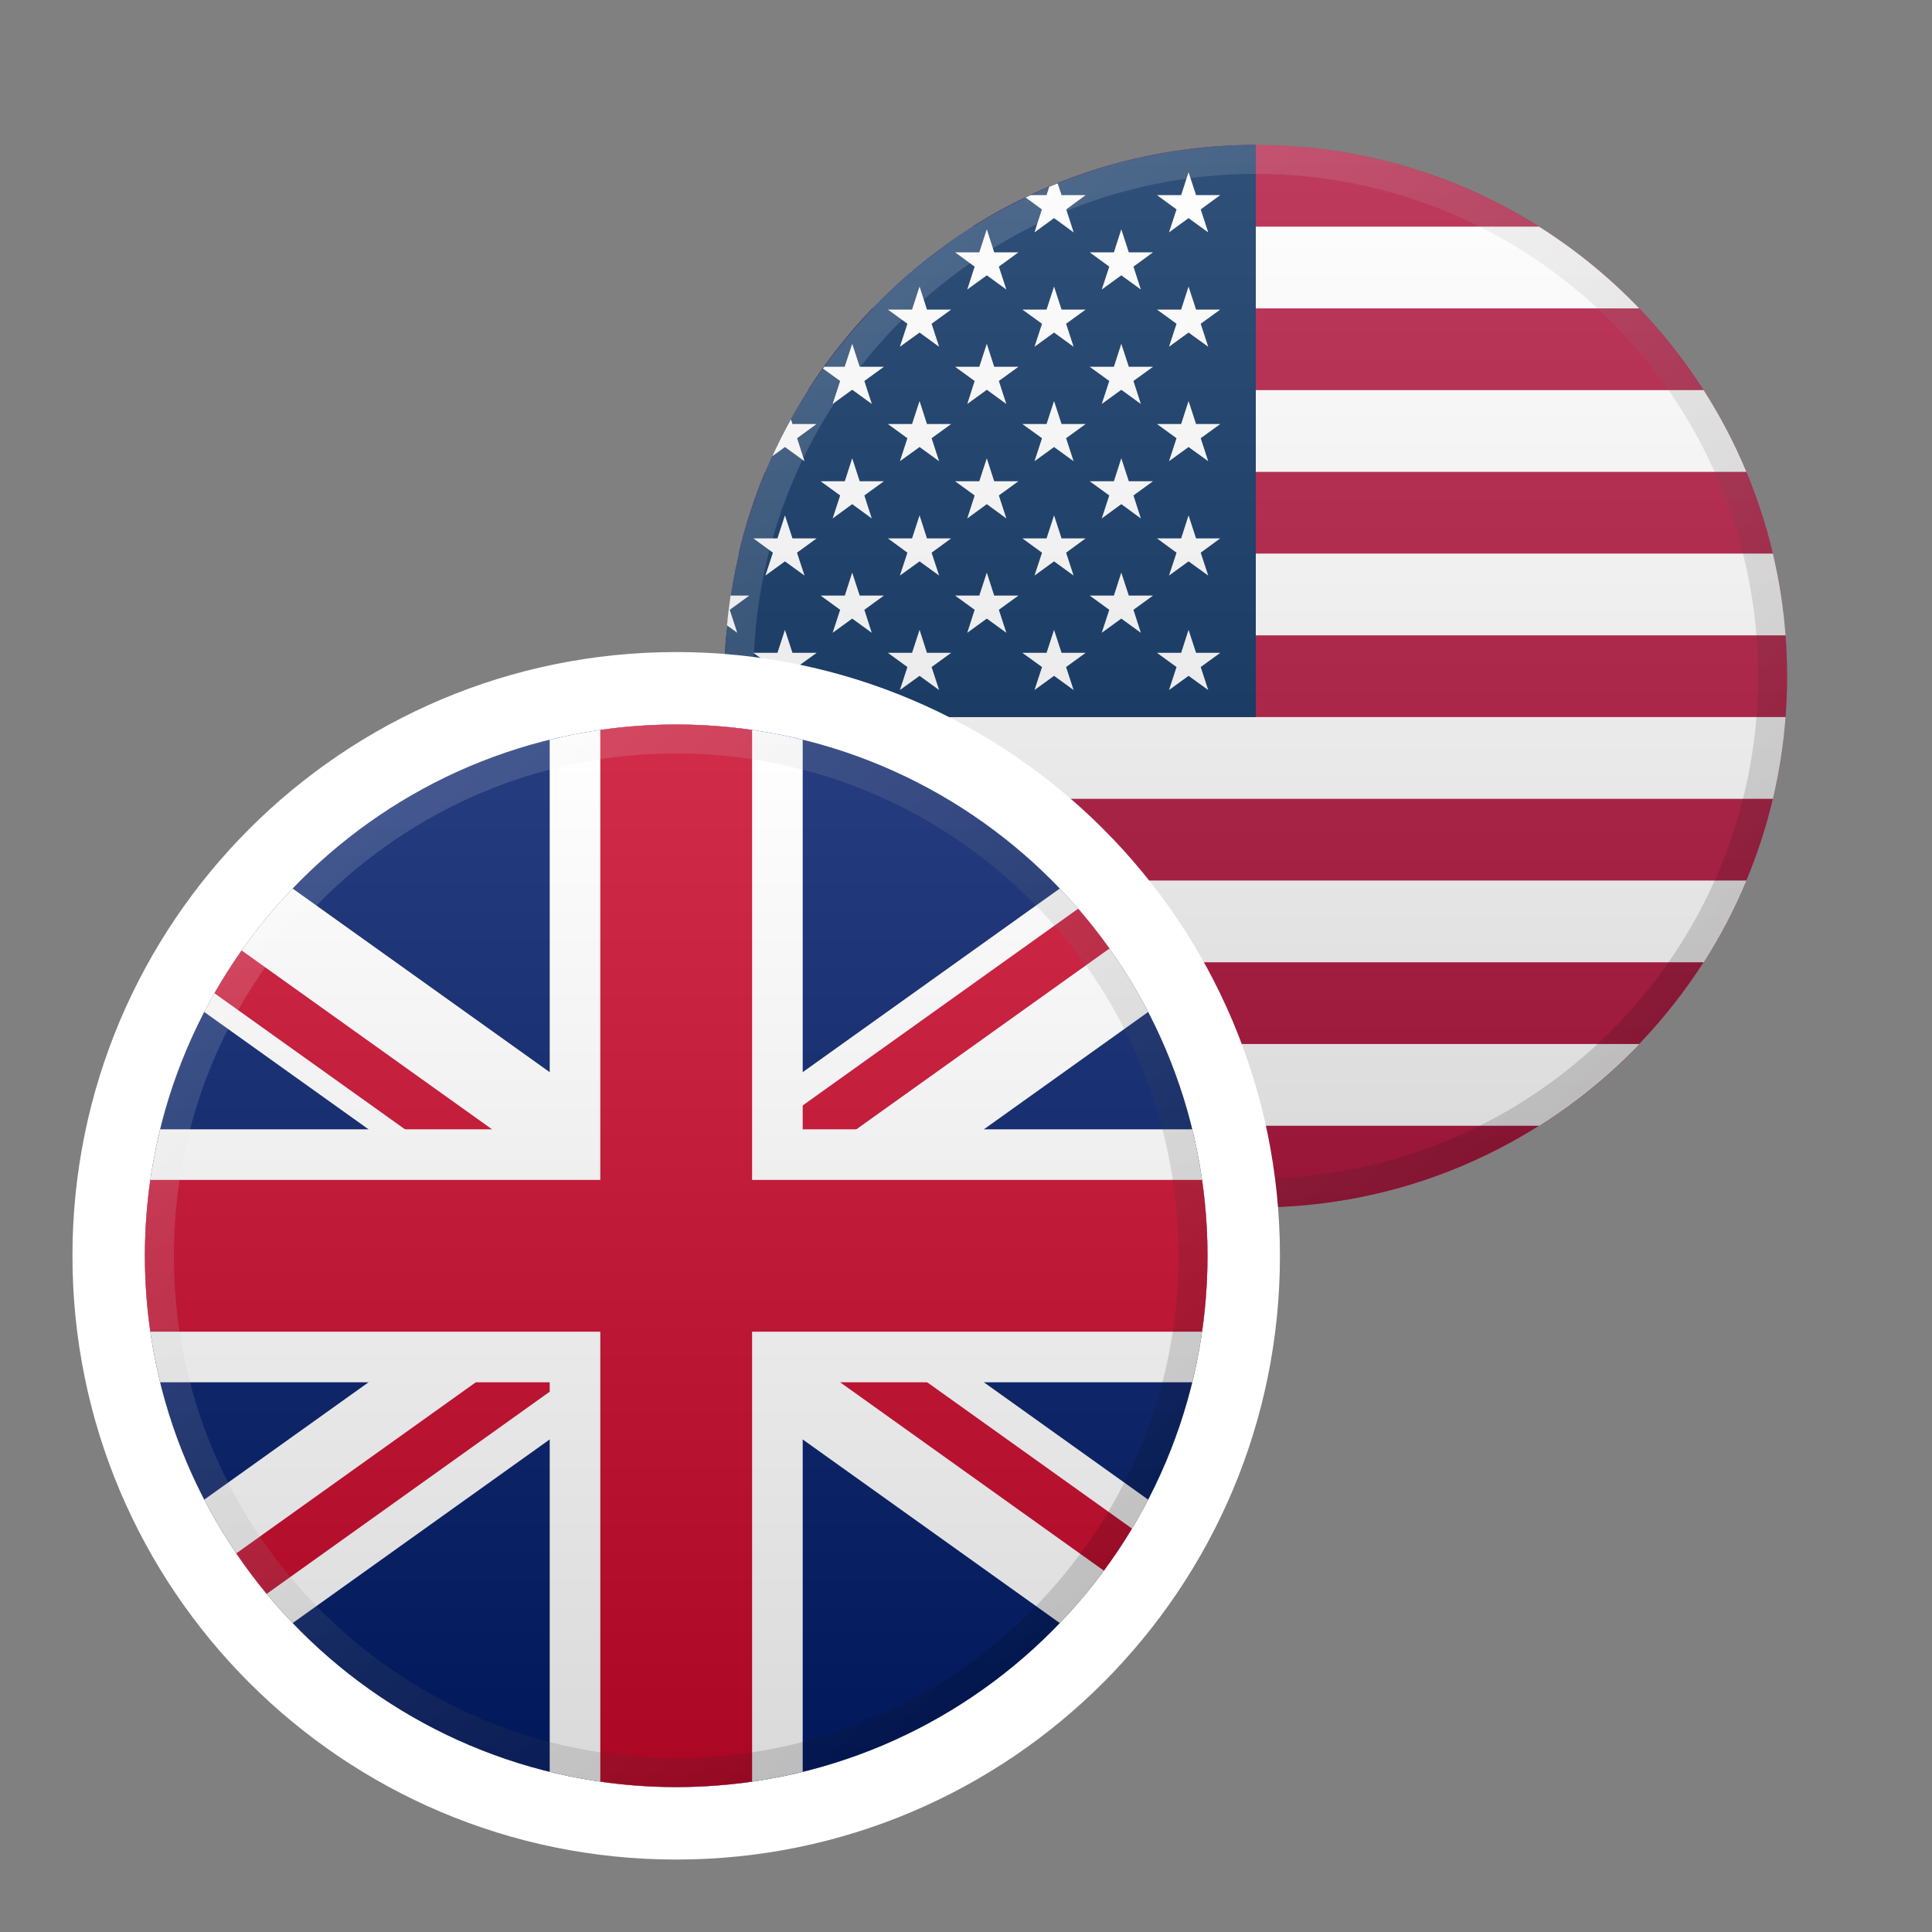
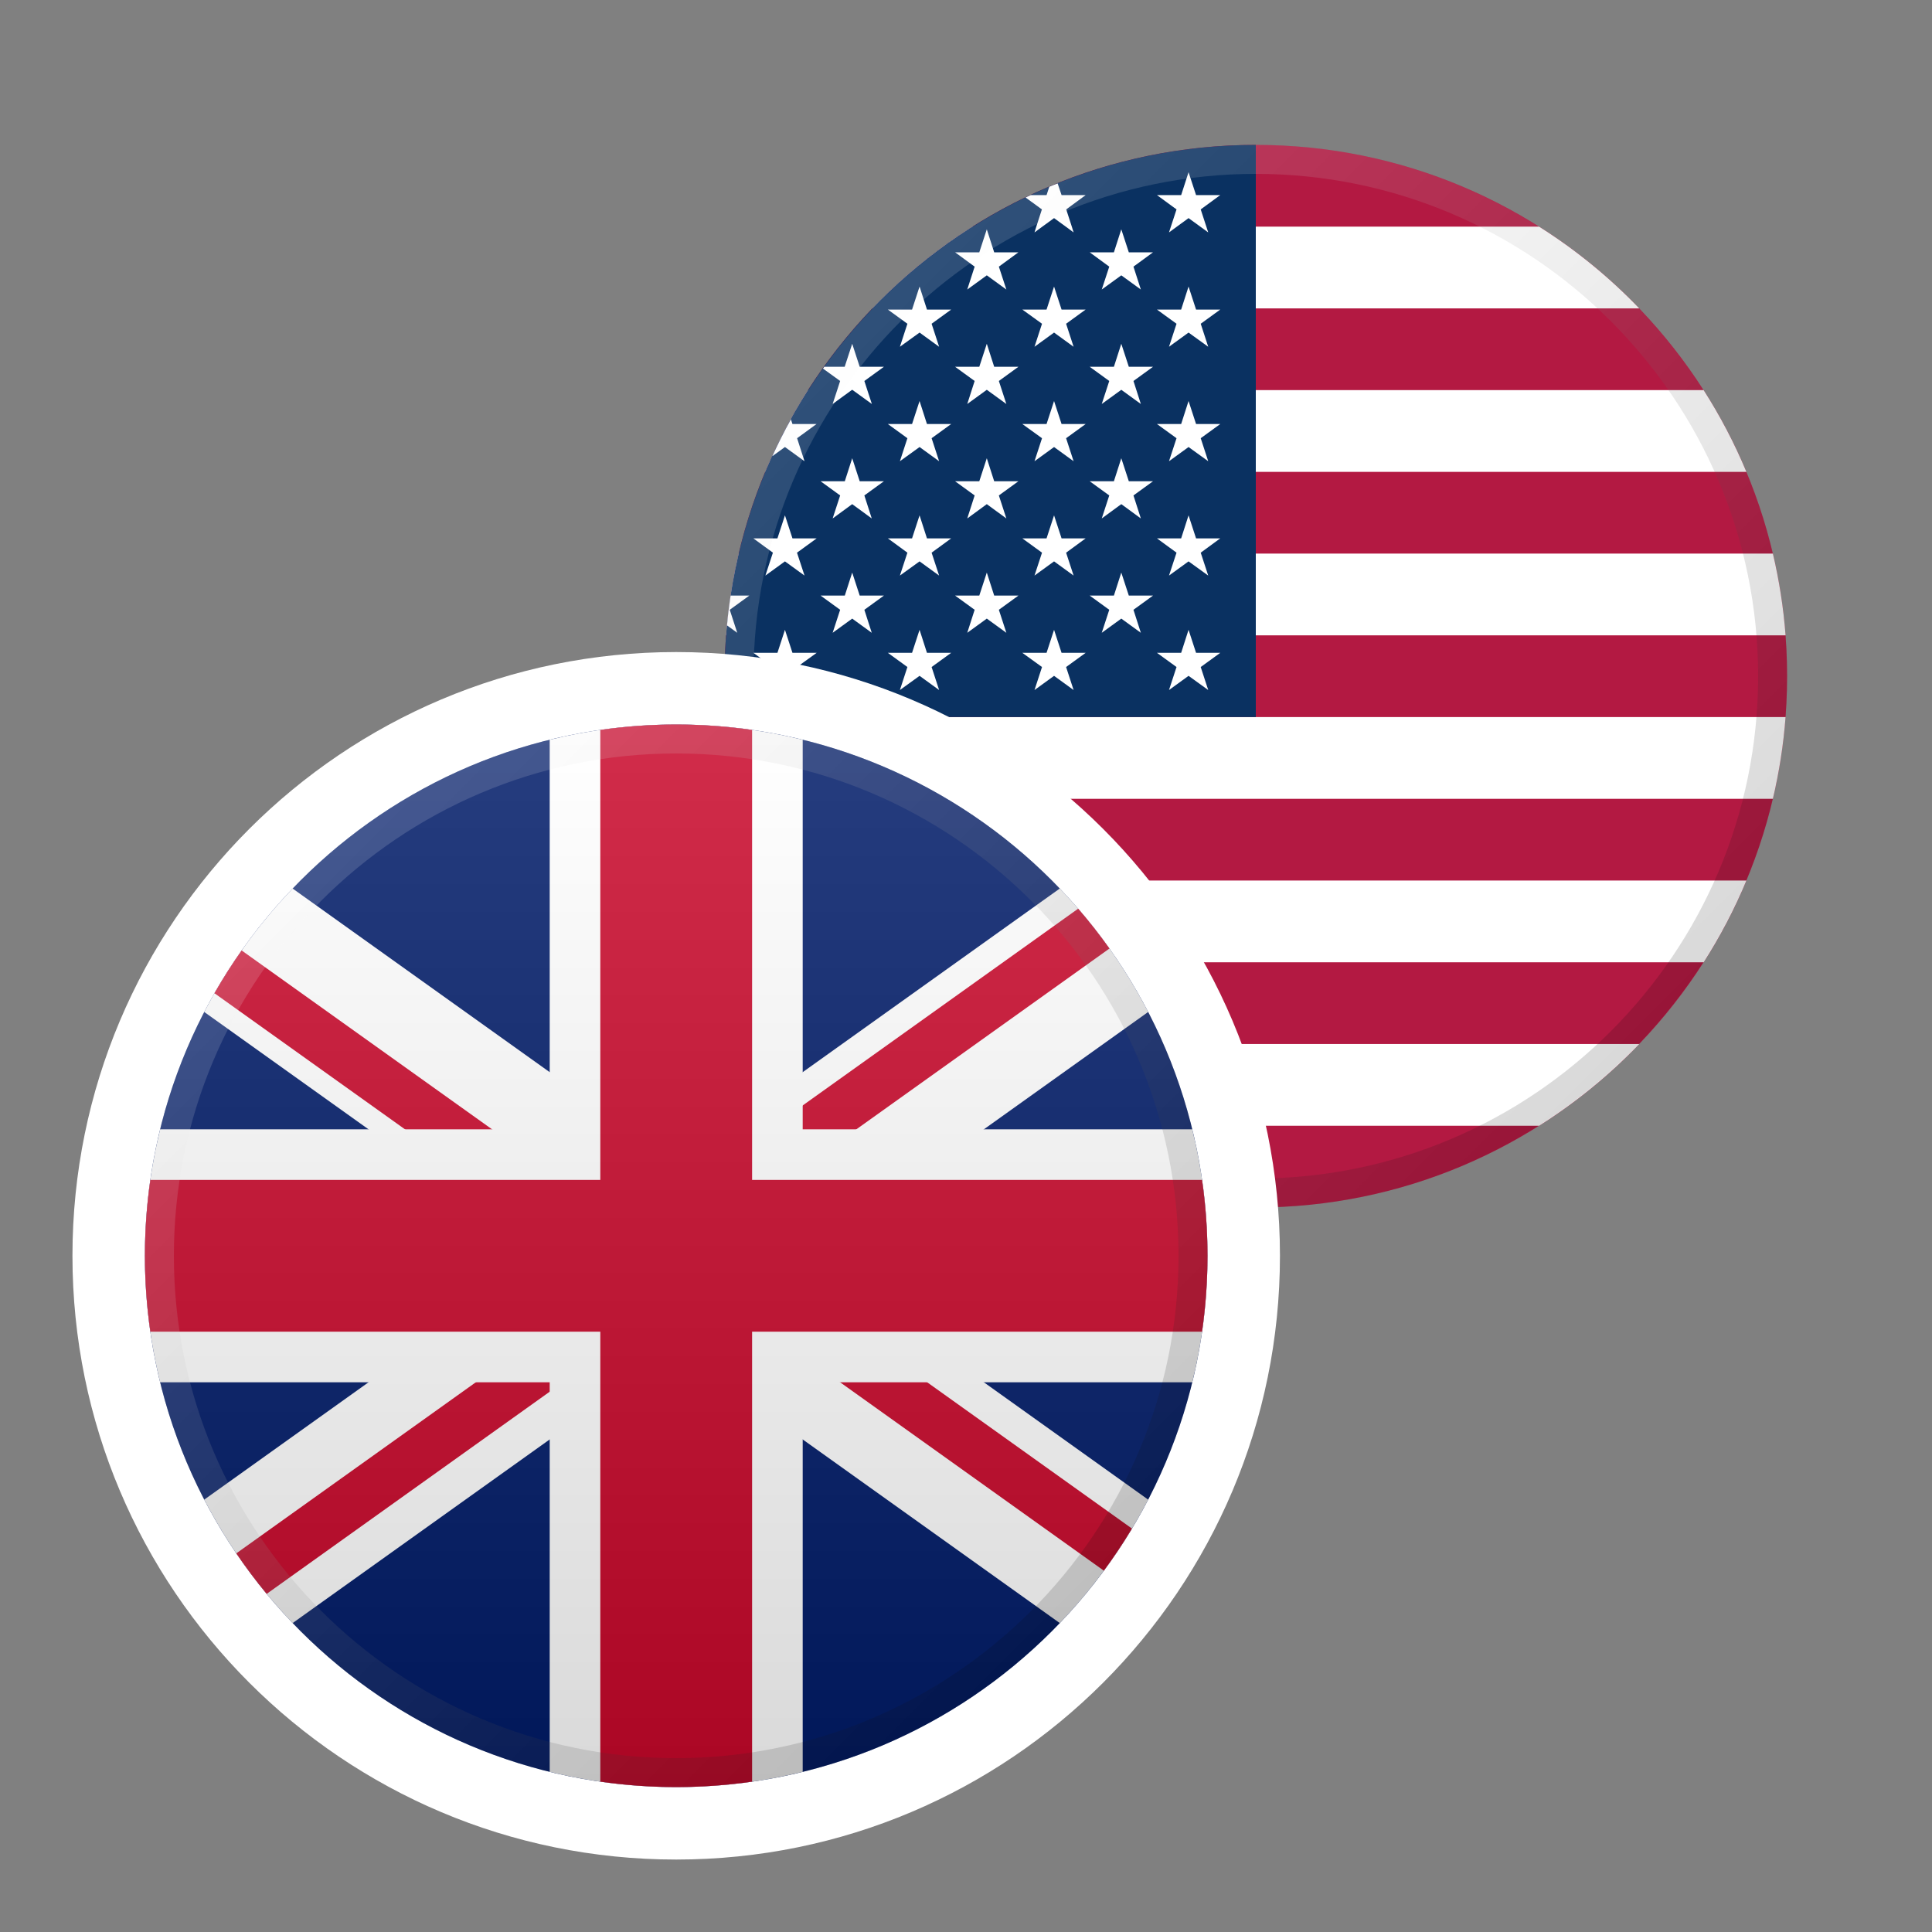
<svg xmlns="http://www.w3.org/2000/svg" xmlns:xlink="http://www.w3.org/1999/xlink" data-name="Calque 1" width="1200" height="1200" viewBox="0 0 400 400">
  <rect x="0" y="0" width="400" height="400" fill="#808080" stroke="none" />
  <defs>
    <linearGradient id="Dégradé_sans_nom" data-name="Dégradé sans nom" x1="260" y1="30" x2="260" y2="250" gradientUnits="userSpaceOnUse">
      <stop offset="0" stop-color="#fff" />
      <stop offset="1" stop-color="#000" />
    </linearGradient>
    <linearGradient id="Dégradé_sans_nom_2" data-name="Dégradé sans nom 2" x1="182.259" y1="62.25" x2="337.751" y2="217.741" gradientUnits="userSpaceOnUse">
      <stop offset="0" stop-color="#fff" />
      <stop offset="1" stop-color="#000" />
    </linearGradient>
    <linearGradient id="Dégradé_sans_nom-2" data-name="Dégradé sans nom" x1="140" y1="150" x2="140" y2="370" xlink:href="#Dégradé_sans_nom" />
    <linearGradient id="Dégradé_sans_nom_3" data-name="Dégradé sans nom 3" x1="62.259" y1="182.25" x2="217.751" y2="337.741" gradientUnits="userSpaceOnUse">
      <stop offset="0" stop-color="#fff" />
      <stop offset="1" stop-color="#000" />
    </linearGradient>
  </defs>
  <g>
    <path d="M370,140c0,60.751-49.249,110-110,110s-110-49.249-110-110,49.249-110,110-110,110,49.249,110,110Z" fill="#b31942" stroke-width="0" />
    <path d="M158.436,182.308h203.127c-2.469,5.92-5.436,11.58-8.857,16.923h-185.414c-3.421-5.343-6.388-11.003-8.857-16.923ZM152.949,165.385h214.102c1.298-5.494,2.189-11.145,2.629-16.923h-219.359c.44,5.778,1.331,11.429,2.629,16.923ZM201.362,233.077h117.276c7.587-4.79,14.549-10.479,20.734-16.923h-158.743c6.184,6.444,13.146,12.133,20.734,16.923ZM180.629,63.846h158.743c-6.184-6.444-13.146-12.133-20.734-16.923h-117.276c-7.587,4.79-14.549,10.479-20.734,16.923ZM150.321,131.538h219.359c-.44-5.778-1.331-11.429-2.629-16.923h-214.102c-1.298,5.494-2.189,11.145-2.629,16.923ZM158.436,97.692h203.127c-2.469-5.92-5.436-11.58-8.857-16.923h-185.414c-3.421,5.343-6.388,11.003-8.857,16.923Z" fill="#fff" stroke-width="0" />
    <path d="M150,140c0,2.847.108,5.669.321,8.462h109.679V30c-60.751,0-110,49.249-110,110Z" fill="#0a3161" stroke-width="0" />
    <path d="M246.077,35.653l1.555,4.74h5.011l-4.048,2.962,1.555,4.764-4.073-2.962-4.048,2.962,1.558-4.764-4.051-2.962h5.011l1.531-4.74ZM220.75,43.355l4.024-2.962h-4.987l-.815-2.419c-.565.222-1.16.444-1.728.691l-.565,1.728h-3.286c-.37.173-.716.346-1.061.494l3.382,2.469-1.16,3.579-.37,1.185,1.605-1.185,2.444-1.777,2.444,1.777,1.605,1.185-.37-1.185-1.16-3.579ZM244.547,64.091h-5.011l4.051,2.938-1.558,4.764,4.048-2.938,4.073,2.938-1.555-4.764,4.048-2.938h-5.011l-1.555-4.764-1.531,4.764ZM216.679,64.091h-5.014l4.073,2.938-1.555,4.764,4.048-2.938,4.048,2.938-1.555-4.764,4.048-2.938h-4.987l-1.555-4.764-1.553,4.764ZM188.831,64.091h-5.011l4.048,2.938-1.553,4.764,4.071-2.938,4.048,2.938-1.555-4.764,4.051-2.938h-5.014l-1.531-4.764-1.555,4.764ZM244.547,87.79h-5.011l4.051,2.938-1.558,4.764,4.048-2.938,4.073,2.938-1.555-4.764,4.048-2.938h-5.011l-1.555-4.764-1.531,4.764ZM216.679,87.79h-5.014l4.073,2.938-1.555,4.764,4.048-2.938,4.048,2.938-1.555-4.764,4.048-2.938h-4.987l-1.555-4.764-1.553,4.764ZM188.831,87.79h-5.011l4.048,2.938-1.553,4.764,4.071-2.938,4.048,2.938-1.555-4.764,4.051-2.938h-5.014l-1.531-4.764-1.555,4.764ZM169.057,87.79h-4.987l-.321-.963c-1.38,2.469-2.666,5.036-3.849,7.628l2.614-1.901,4.051,2.938-1.533-4.764,4.024-2.938ZM244.547,111.463h-5.011l4.051,2.962-1.558,4.74,4.048-2.938,4.073,2.938-1.555-4.74,4.048-2.962h-5.011l-1.555-4.764-1.531,4.764ZM216.679,111.463h-5.014l4.073,2.962-1.555,4.74,4.048-2.938,4.048,2.938-1.555-4.74,4.048-2.962h-4.987l-1.555-4.764-1.553,4.764ZM188.831,111.463h-5.011l4.048,2.962-1.553,4.74,4.071-2.938,4.048,2.938-1.555-4.74,4.051-2.962h-5.014l-1.531-4.764-1.555,4.764ZM160.961,111.463h-4.987l4.048,2.962-1.555,4.74,4.048-2.938,4.051,2.938-1.558-4.74,4.073-2.962h-5.011l-1.555-4.764-1.555,4.764ZM244.547,135.162h-5.011l4.051,2.938-1.558,4.764,4.048-2.938,4.073,2.938-1.555-4.764,4.048-2.938h-5.011l-1.555-4.764-1.531,4.764ZM216.679,135.162h-5.014l4.073,2.938-1.555,4.764,4.048-2.938,4.048,2.938-1.555-4.764,4.048-2.938h-4.987l-1.555-4.764-1.553,4.764ZM188.831,135.162h-5.011l4.048,2.938-1.553,4.764,4.071-2.938,4.048,2.938-1.555-4.764,4.051-2.938h-5.014l-1.531-4.764-1.555,4.764ZM160.961,135.162h-4.987l4.048,2.938-1.555,4.764,4.048-2.938,4.051,2.938-1.558-4.764,4.073-2.938h-5.011l-1.555-4.764-1.555,4.764ZM230.624,123.312h-5.011l4.048,2.938-1.555,4.764,4.048-2.938,4.048,2.938-1.531-4.764,4.048-2.938h-5.009l-1.558-4.764-1.531,4.764ZM202.754,123.312h-5.011l4.048,2.938-1.531,4.764,4.048-2.938,4.048,2.938-1.553-4.764,4.046-2.938h-5.011l-1.531-4.764-1.555,4.764ZM174.908,123.312h-5.011l4.048,2.938-1.555,4.764,4.051-2.938,4.046,2.938-1.531-4.764,4.048-2.938h-5.011l-1.553-4.764-1.533,4.764ZM155.135,123.312h-3.873c-.299,2.049-.57,4.098-.741,6.171l2.121,1.531-1.555-4.764,4.048-2.938ZM230.624,99.639h-5.011l4.048,2.938-1.555,4.764,4.048-2.962,4.048,2.962-1.531-4.764,4.048-2.938h-5.009l-1.558-4.764-1.531,4.764ZM202.754,99.639h-5.011l4.048,2.938-1.531,4.764,4.048-2.962,4.048,2.962-1.553-4.764,4.046-2.938h-5.011l-1.531-4.764-1.555,4.764ZM174.908,99.639h-5.011l4.048,2.938-1.555,4.764,4.051-2.962,4.046,2.962-1.531-4.764,4.048-2.938h-5.011l-1.553-4.764-1.533,4.764ZM230.624,75.94h-5.011l4.048,2.938-1.555,4.764,4.048-2.938,4.048,2.938-1.531-4.764,4.048-2.938h-5.009l-1.558-4.764-1.531,4.764ZM202.754,75.94h-5.011l4.048,2.938-1.531,4.764,4.048-2.938,4.048,2.938-1.553-4.764,4.046-2.938h-5.011l-1.531-4.764-1.555,4.764ZM178.956,78.878l4.048-2.938h-5.011l-1.553-4.764-1.558,4.764h-4.221c-.099.123-.197.247-.272.37l3.555,2.567-.617,1.901-.938,2.864,3.925-2.864.126-.074.121.074,3.95,2.864-.938-2.864-.617-1.901ZM230.624,52.242h-5.011l4.048,2.962-1.555,4.74,4.048-2.938,4.048,2.938-1.531-4.74,4.048-2.962h-5.009l-1.558-4.764-1.531,4.764ZM202.754,52.242h-5.011l4.048,2.962-1.531,4.74,4.048-2.938,4.048,2.938-1.553-4.74,4.046-2.962h-5.011l-1.531-4.764-1.555,4.764Z" fill="#fff" stroke-width="0" />
-     <path d="M260,250c-60.642,0-110-49.358-110-110s49.358-110,110-110,110,49.333,110,110-49.331,110-110,110Z" fill="url(#Dégradé_sans_nom)" opacity=".15" stroke-width="0" />
    <path d="M260,36c57.346,0,104,46.654,104,104s-46.654,104-104,104-104-46.654-104-104,46.654-104,104-104M260,30c-60.642,0-110,49.333-110,110s49.358,110,110,110,110-49.358,110-110-49.331-110-110-110h0Z" fill="url(#Dégradé_sans_nom_2)" opacity=".15" stroke-width="0" />
  </g>
  <path d="M265,260c0,69.036-55.964,125-125,125S15,329.036,15,260s55.964-125,125-125,125,55.964,125,125Z" fill="#fff" stroke-width="0" />
  <g>
    <path d="M140,370c-60.642,0-110-49.358-110-110s49.358-110,110-110,110,49.333,110,110-49.331,110-110,110Z" fill="#001b69" stroke-width="0" />
    <path d="M60.587,183.962c-7.25,7.569-13.431,16.17-18.3,25.557l70.673,50.481-70.669,50.478c4.87,9.386,11.05,17.987,18.301,25.556l79.407-56.72,79.414,56.724c7.25-7.57,13.43-16.171,18.299-25.557l-70.673-50.481,70.677-50.484c-4.868-9.388-11.048-17.989-18.298-25.558l-79.419,56.728-79.413-56.724Z" fill="#fff" stroke-width="0" />
    <path d="M229.699,196.383l-67.062,47.903h-6.922v-7.933l67.506-48.22c2.286,2.643,4.449,5.396,6.479,8.25ZM228.542,325.193c2.073-2.808,4.016-5.718,5.82-8.72l-57.059-40.758h-18.028l69.268,49.478ZM50.032,196.782c-2.012,2.855-3.893,5.81-5.632,8.855l54.107,38.649h18.028l-66.503-47.504ZM48.923,321.609c1.966,2.896,4.064,5.694,6.29,8.385l69.073-49.339v-4.94h-11.113l-64.251,45.895Z" fill="#c9072a" stroke-width="0" />
    <path d="M166.191,233.81v-80.652c-8.397-2.058-17.167-3.157-26.191-3.157s-17.793,1.1-26.19,3.159v80.65H33.159c-2.059,8.397-3.159,17.167-3.159,26.19s1.101,17.793,3.161,26.19h80.649v80.649c8.398,2.06,17.168,3.161,26.19,3.161s17.793-1.1,26.191-3.158v-80.651h80.65c2.059-8.398,3.159-17.168,3.159-26.19s-1.099-17.793-3.157-26.19h-80.652Z" fill="#fff" stroke-width="0" />
    <path d="M155.714,244.286v-93.159c-5.134-.737-10.379-1.127-15.714-1.127s-10.58.39-15.714,1.127v93.158H31.127c-.738,5.134-1.127,10.379-1.127,15.714s.39,10.58,1.128,15.714h93.158v93.158c5.134.738,10.379,1.128,15.714,1.128s10.58-.39,15.714-1.127v-93.159h93.158c.738-5.134,1.127-10.379,1.127-15.714s-.389-10.58-1.126-15.714h-93.159Z" fill="#c9072a" stroke-width="0" />
    <path d="M140,370c-60.642,0-110-49.358-110-110s49.358-110,110-110,110,49.333,110,110-49.331,110-110,110Z" fill="url(#Dégradé_sans_nom-2)" opacity=".15" stroke-width="0" />
    <path d="M140,156c57.346,0,104,46.654,104,104s-46.654,104-104,104-104-46.654-104-104,46.654-104,104-104M140,150c-60.642,0-110,49.333-110,110s49.358,110,110,110,110-49.358,110-110-49.331-110-110-110h0Z" fill="url(#Dégradé_sans_nom_3)" opacity=".15" stroke-width="0" />
  </g>
  <title>spot gbpusd</title>
</svg>